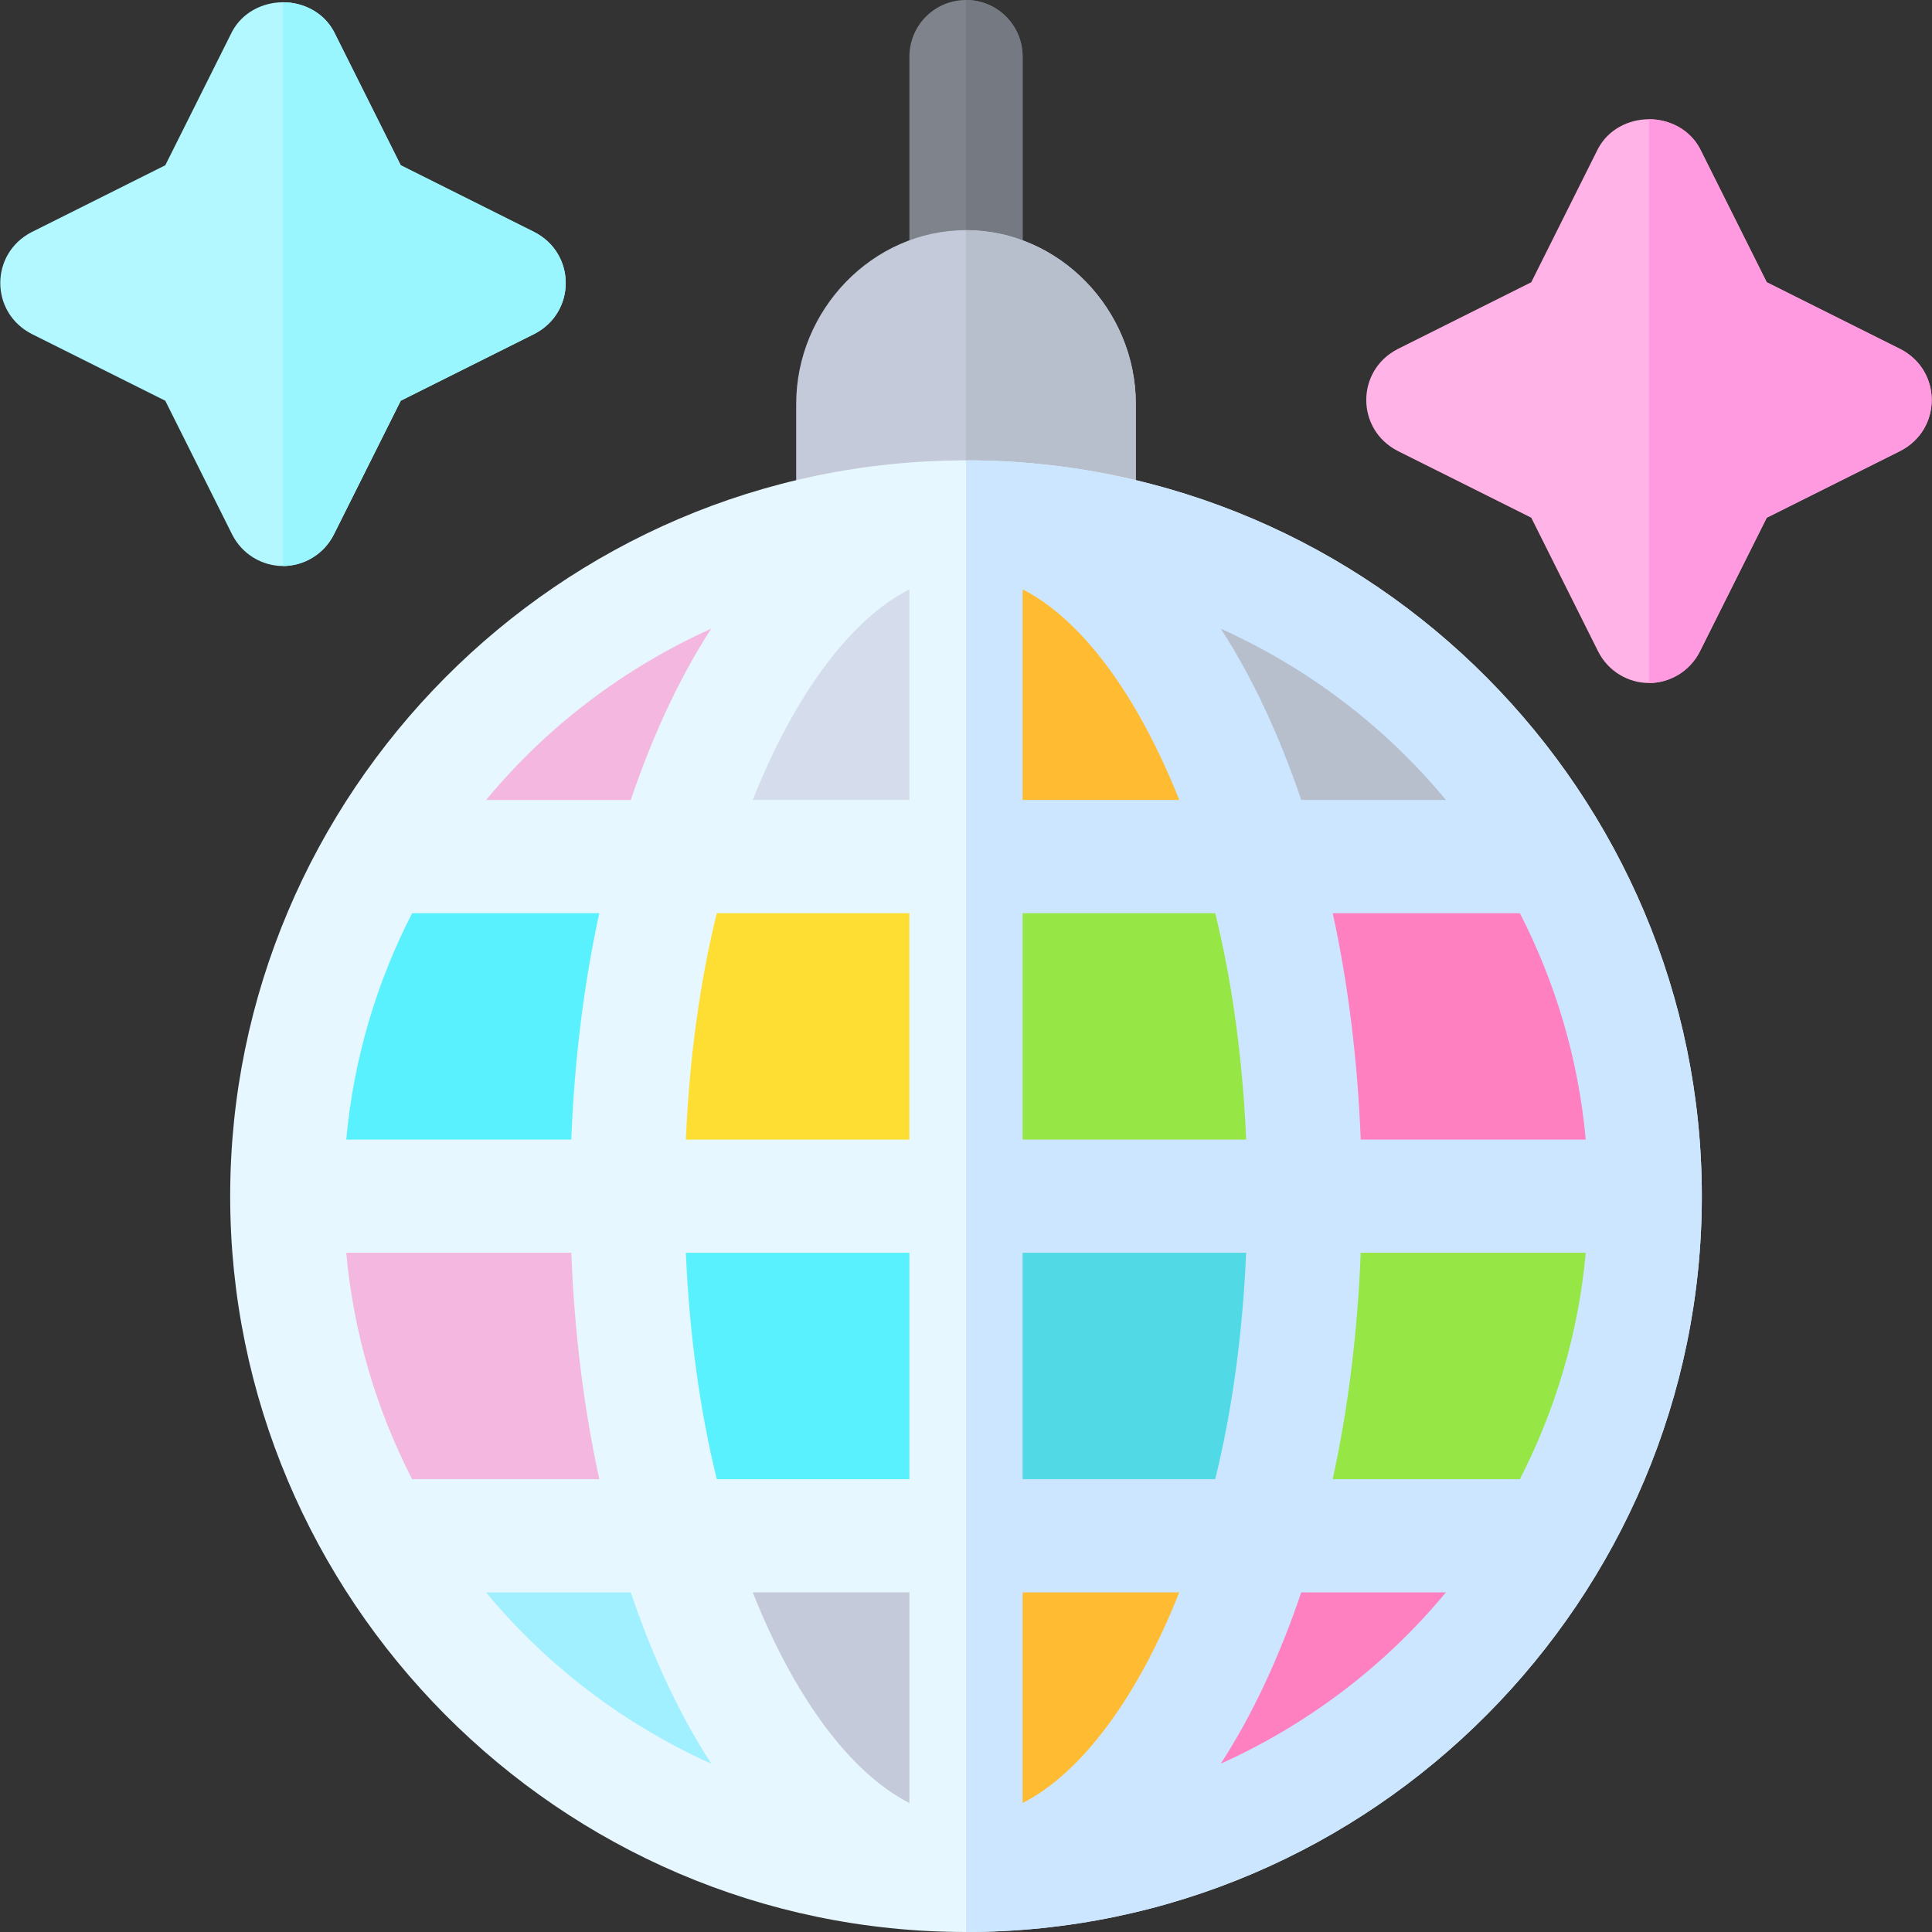
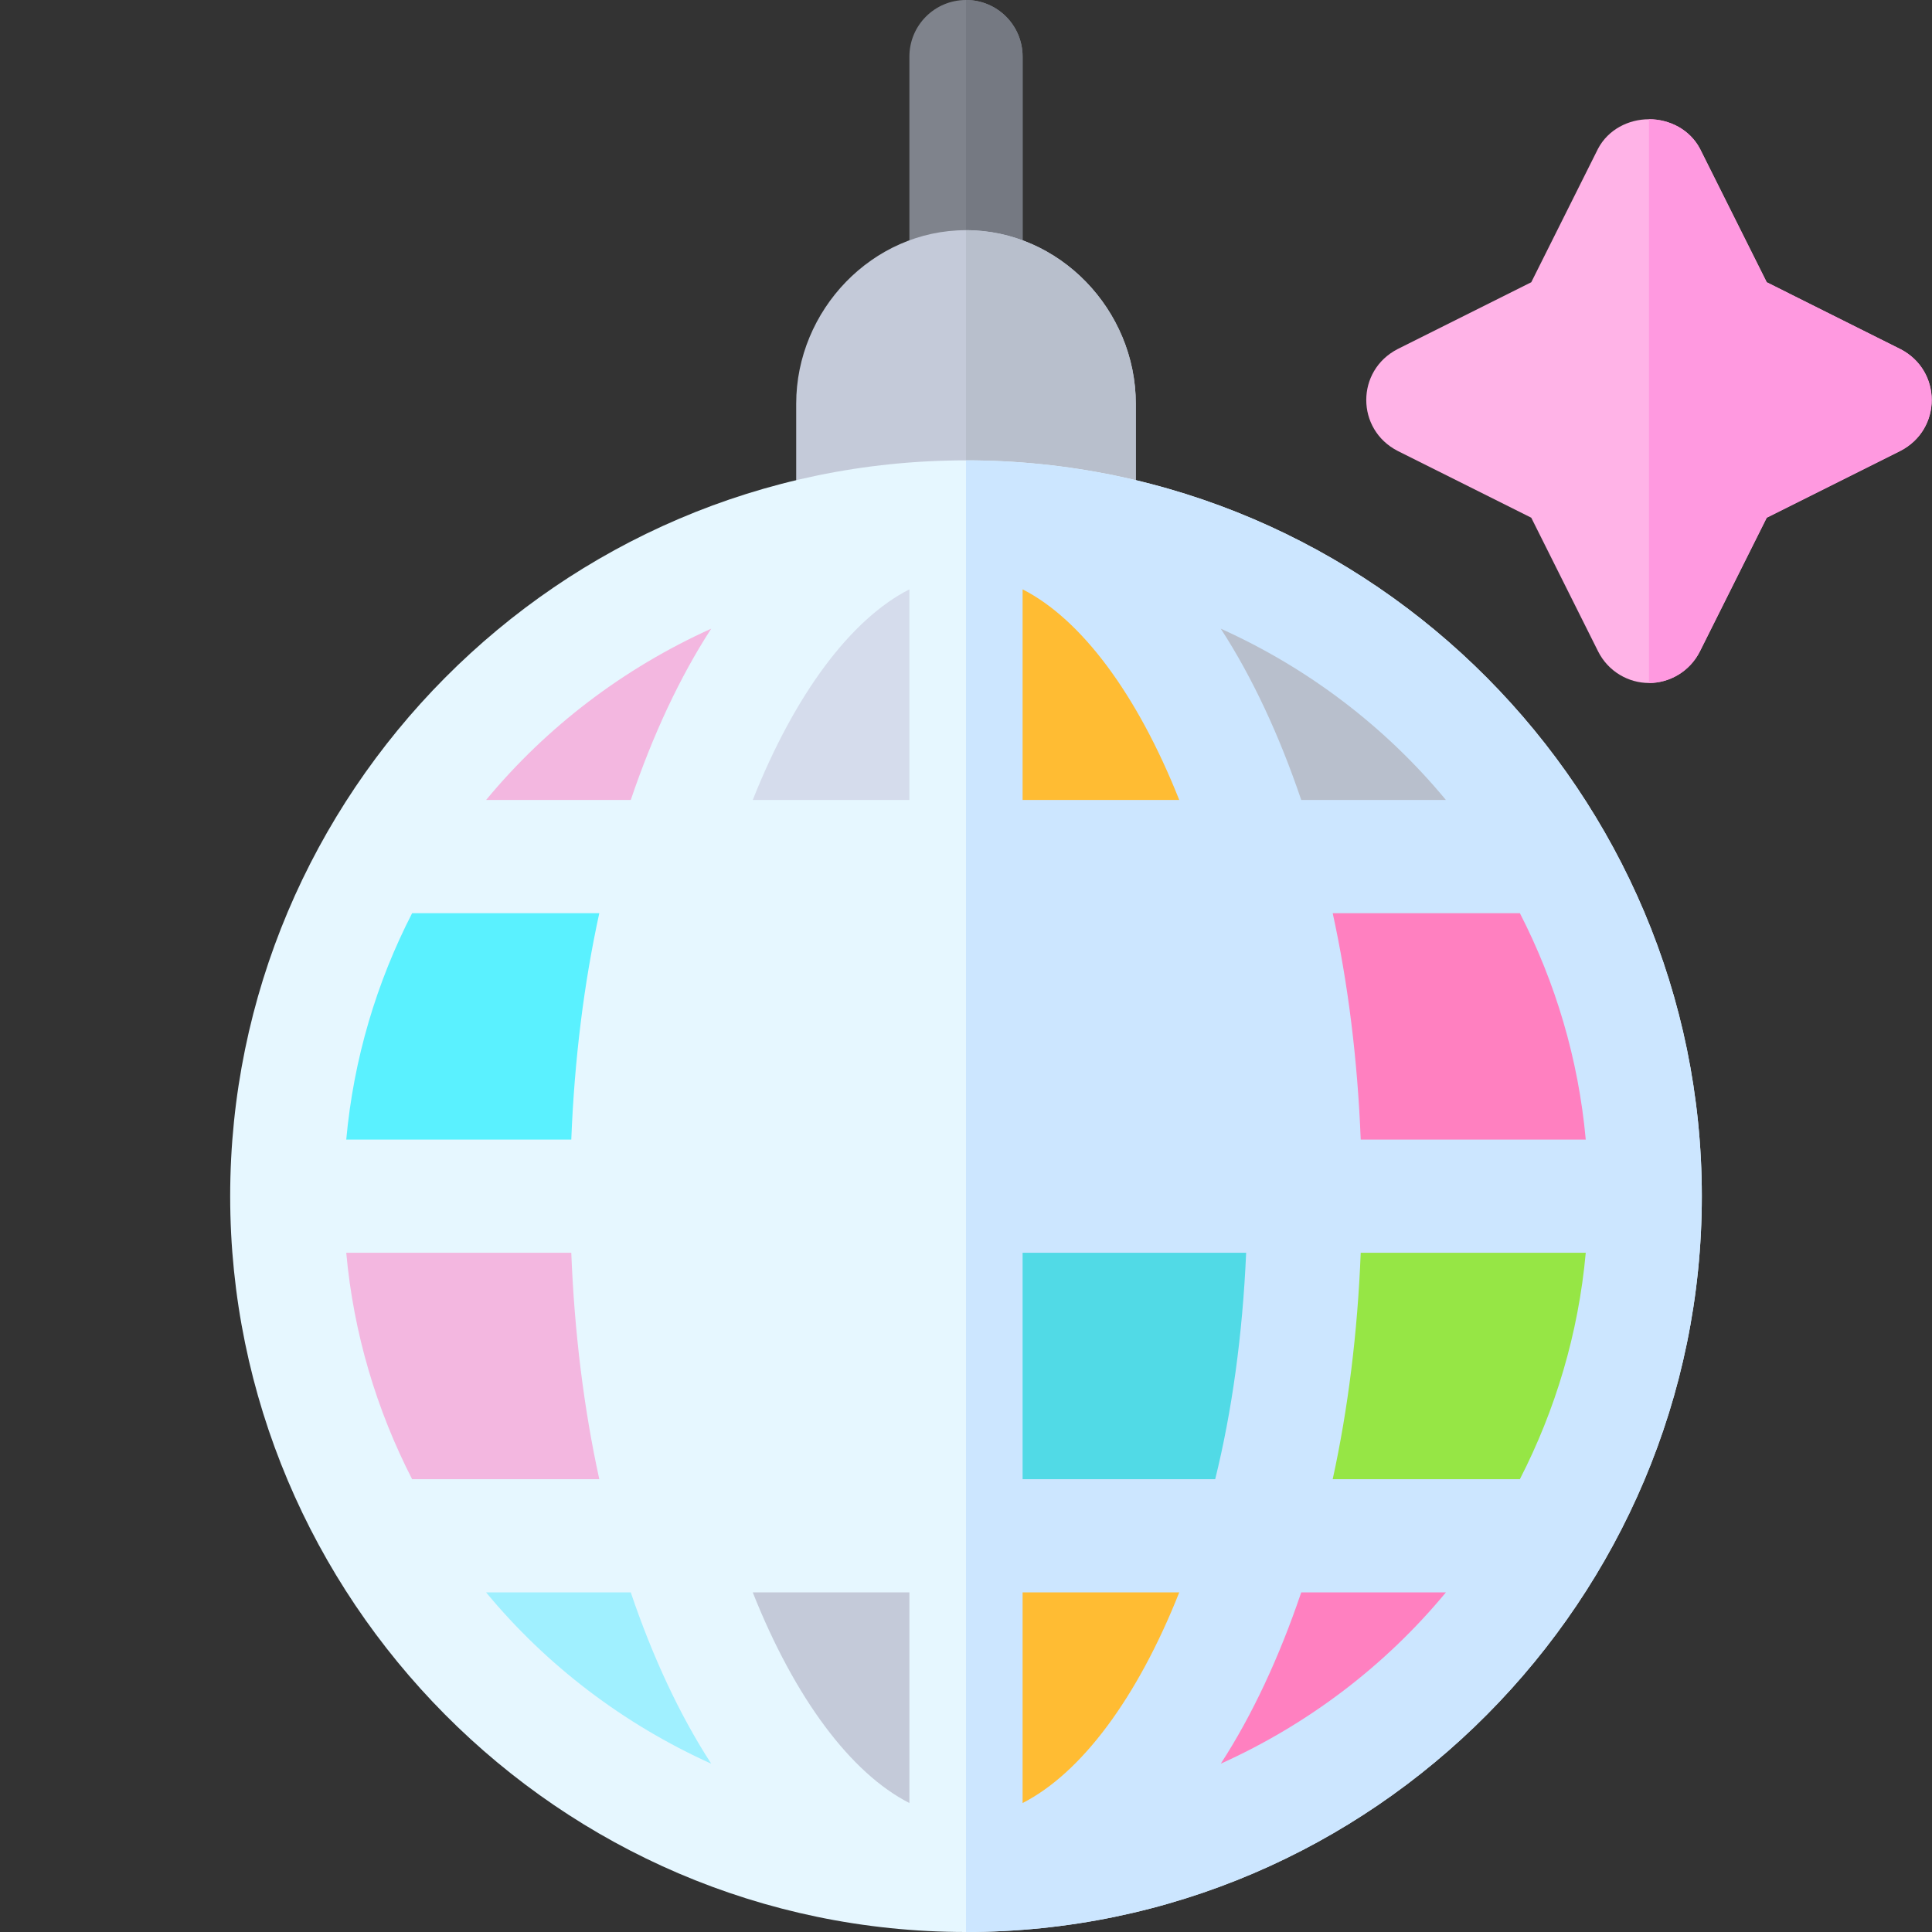
<svg xmlns="http://www.w3.org/2000/svg" id="Layer_1" x="0px" y="0px" viewBox="0 0 512 512" style="enable-background:new 0 0 512 512;" xml:space="preserve">
  <rect x="0" y="0" width="512" height="512" fill="#333333" stroke="none" />
  <path style="fill:#7F838C;" d="M256,91c-8.291,0-15-6.709-15-15V15c0-8.291,6.709-15,15-15c8.291,0,15,6.709,15,15v61 C271,84.291,264.291,91,256,91z" />
  <path style="fill:#757982;" d="M271,76V15c0-8.291-6.709-15-15-15v91C264.291,91,271,84.291,271,76z" />
  <path style="fill:#C4CAD9;" d="M286,152h-60c-8.291,0-15-6.709-15-15v-30c0-24.814,20.186-46,45-46s45,21.186,45,46v30 C301,145.291,294.291,152,286,152z" />
  <path style="fill:#B8BFCC;" d="M286,152c8.291,0,15-6.709,15-15v-30c0-24.814-20.186-46-45-46v91H286z" />
  <path style="fill:#E6F7FF;" d="M451,317c0-106.284-86.766-195-195-195c-108.179,0-195,88.645-195,195c0,106.284,86.766,195,195,195 C364.179,512,451,423.355,451,317z" />
  <path style="fill:#CCE6FF;" d="M451,317c0-106.284-86.766-195-195-195v390C364.179,512,451,423.355,451,317z" />
  <path style="fill:#FFB3E7;" d="M503.599,92.5l-35.4-17.701l-17.699-35.4c-2.701-5.099-8.101-7.8-13.5-7.8s-10.8,2.701-13.5,7.8 l-17.699,35.4l-35.4,17.701c-11.102,5.7-11.102,21.301,0,27.001l35.4,17.699l17.699,35.4c2.7,5.399,8.1,8.4,13.5,8.4 s10.8-3.001,13.5-8.401l17.699-35.4l35.4-17.699C514.701,113.8,514.701,98.2,503.599,92.5z" />
  <path style="fill:#FF99E0;" d="M503.599,119.5l-35.4,17.699l-17.699,35.4c-2.7,5.4-8.1,8.401-13.5,8.401V31.599 c5.4,0,10.8,2.701,13.5,7.8l17.699,35.4l35.4,17.701C514.701,98.2,514.701,113.8,503.599,119.5z" />
-   <path style="fill:#B3F8FF;" d="M141.599,61.5l-35.4-17.701L88.5,8.399c-2.7-5.099-8.1-7.8-13.5-7.8S64.2,3.3,61.5,8.399 l-17.699,35.4L8.401,61.5c-11.102,5.7-11.102,21.3,0,27l35.4,17.699l17.699,35.4c2.7,5.4,8.1,8.401,13.5,8.401 s10.8-3.001,13.5-8.401l17.699-35.4l35.4-17.699C152.701,82.8,152.701,67.2,141.599,61.5z" />
-   <path style="fill:#99F6FF;" d="M141.599,88.5l-35.4,17.699l-17.699,35.4C85.8,146.999,80.4,150,75,150V0.599 c5.4,0,10.8,2.701,13.5,7.8l17.699,35.4l35.4,17.701C152.701,67.2,152.701,82.8,141.599,88.5z" />
  <path style="fill:#96E645;" d="M420.24,332h-59.636c-0.833,21.196-3.353,41.371-7.423,60h49.603 C412.178,373.689,418.294,353.456,420.24,332z" />
  <path style="fill:#FFBC33;" d="M271,156.18V212h41.512C301.339,183.853,286.471,164.063,271,156.18z" />
-   <path style="fill:#96E645;" d="M271,302h59.244c-0.958-21.881-3.763-42.019-8.201-60H271V302z" />
  <path style="fill:#FF80C0;" d="M323.518,467.394c23.203-10.459,43.63-26.01,59.661-45.394H344.84 C339.027,439.164,331.872,454.52,323.518,467.394z" />
  <path style="fill:#B8BFCC;" d="M323.518,166.606c8.353,12.874,15.509,28.229,21.323,45.394h38.339 C367.149,192.616,346.721,177.065,323.518,166.606z" />
  <path style="fill:#FFBC33;" d="M271,477.82c15.471-7.883,30.339-27.673,41.512-55.82H271V477.82z" />
  <path style="fill:#FF80C0;" d="M353.181,242c4.07,18.629,6.59,38.804,7.423,60h59.636c-1.946-21.456-8.062-41.689-17.455-60H353.181 z" />
  <path style="fill:#51DAE6;" d="M271,392h51.042c4.438-17.981,7.244-38.119,8.201-60H271V392z" />
  <path style="fill:#5AF1FF;" d="M158.819,242h-49.603c-9.393,18.311-15.509,38.544-17.455,60h59.636 C152.229,280.804,154.748,260.629,158.819,242z" />
  <path style="fill:#A0F0FF;" d="M128.82,422c16.031,19.384,36.458,34.935,59.661,45.394c-8.353-12.874-15.509-28.229-21.323-45.394 H128.82z" />
  <g>
-     <path style="fill:#F3B7E0;" d="M188.482,166.606c-23.203,10.459-43.63,26.01-59.661,45.394h38.339 C172.973,194.836,180.128,179.48,188.482,166.606z" />
+     <path style="fill:#F3B7E0;" d="M188.482,166.606c-23.203,10.459-43.63,26.01-59.661,45.394h38.339 C172.973,194.836,180.128,179.48,188.482,166.606" />
    <path style="fill:#F3B7E0;" d="M151.396,332H91.76c1.946,21.456,8.062,41.689,17.455,60h49.603 C154.748,373.371,152.229,353.196,151.396,332z" />
  </g>
-   <path style="fill:#FFDE33;" d="M181.756,302H241v-60h-51.042C185.519,259.981,182.714,280.119,181.756,302z" />
  <path style="fill:#C4CAD9;" d="M241,477.82V422h-41.512C210.661,450.147,225.529,469.937,241,477.82z" />
  <path style="fill:#D5DCEC;" d="M199.488,212H241v-55.82C225.529,164.063,210.661,183.853,199.488,212z" />
-   <path style="fill:#5AF1FF;" d="M189.958,392H241v-60h-59.244C182.714,353.881,185.519,374.019,189.958,392z" />
</svg>